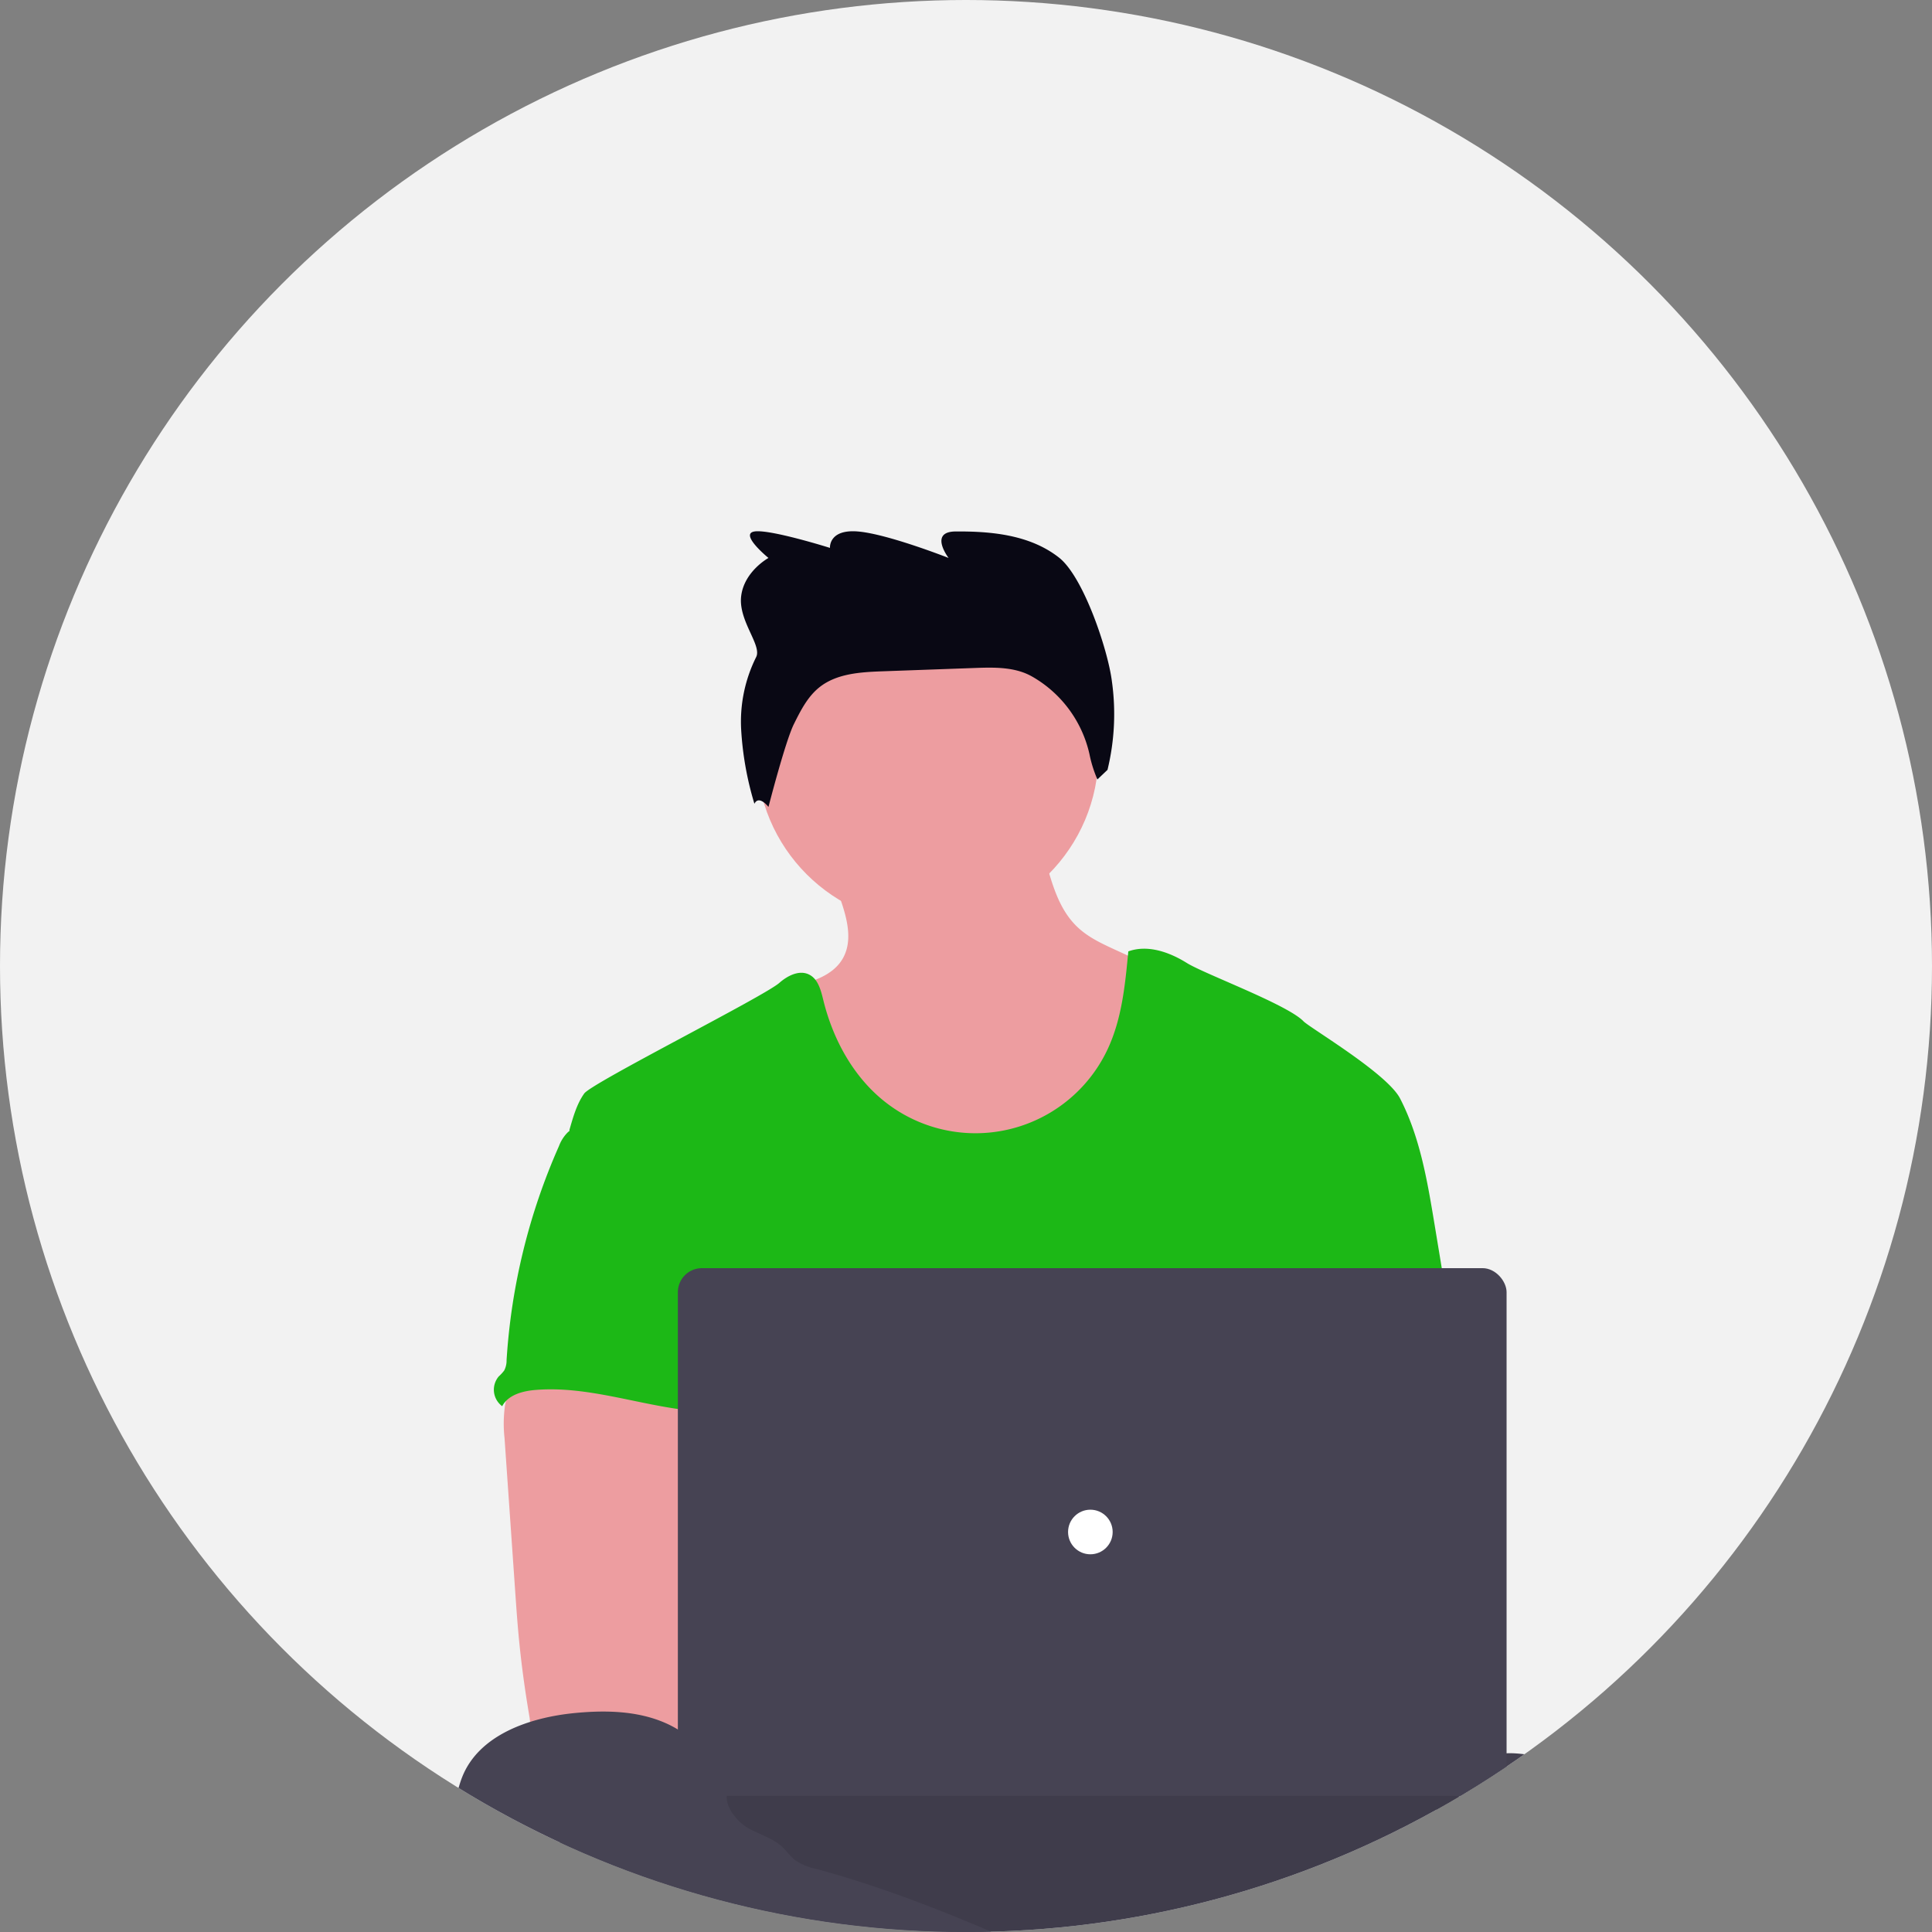
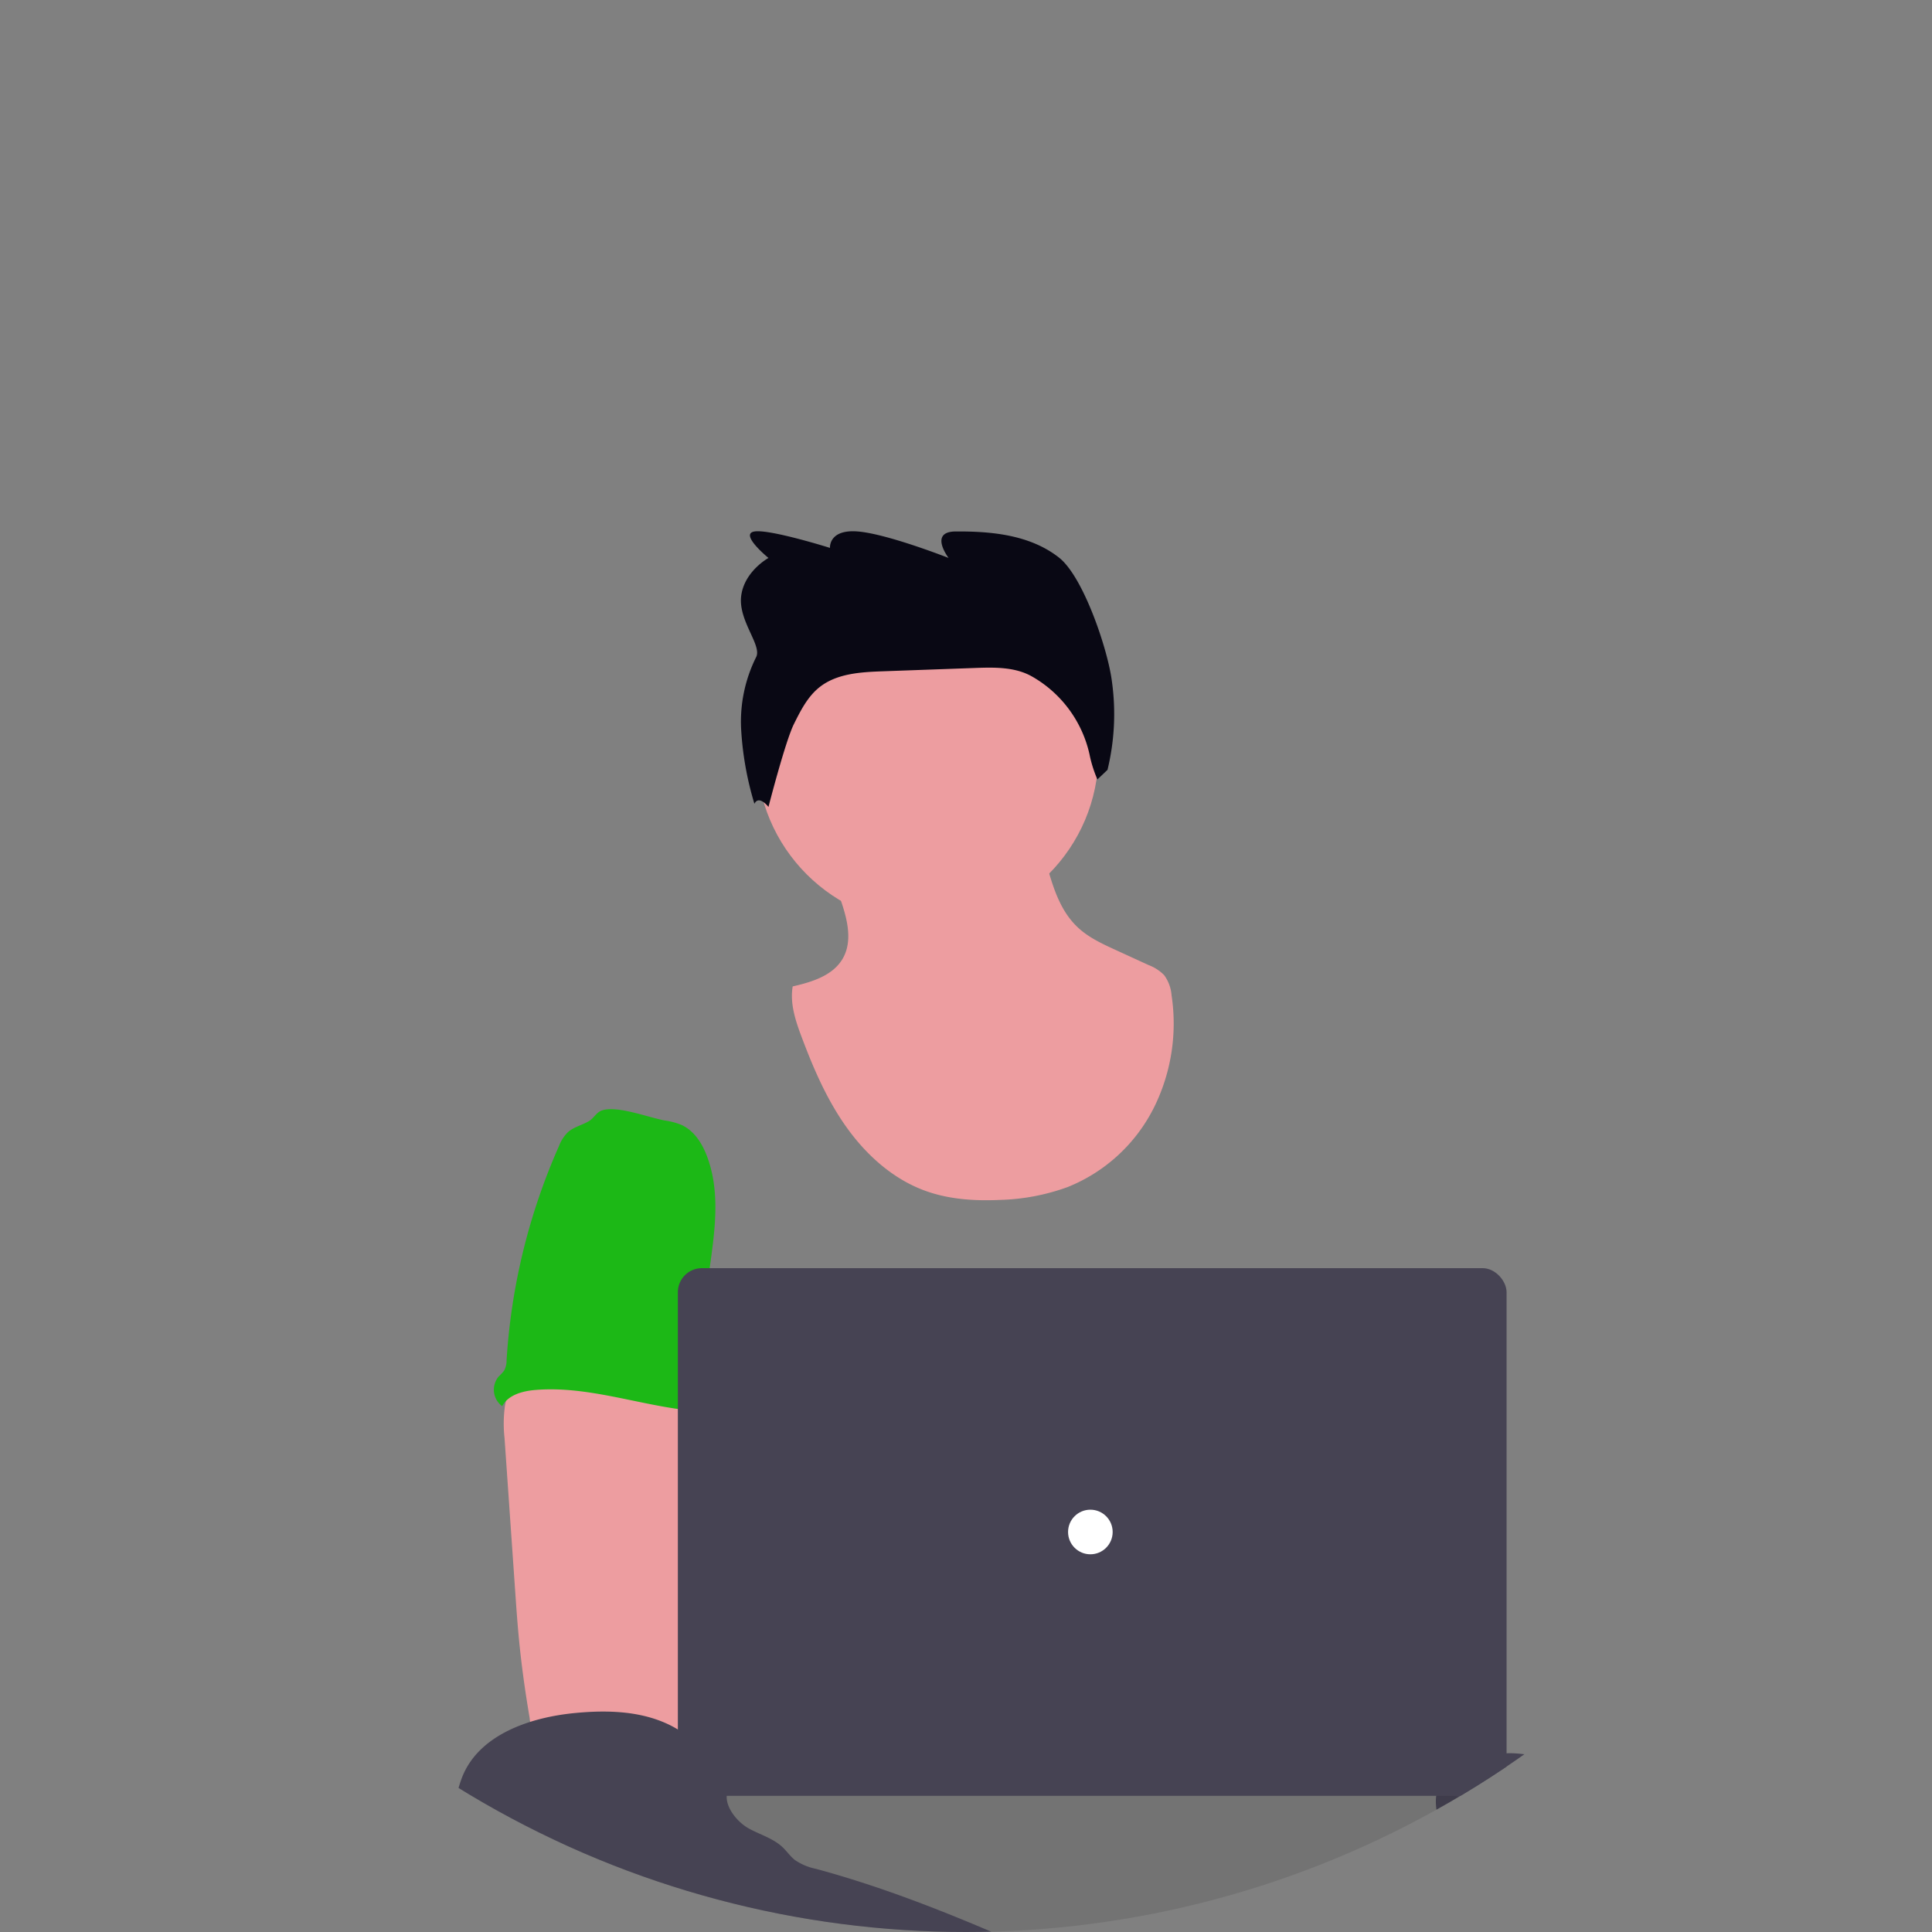
<svg xmlns="http://www.w3.org/2000/svg" version="1.1" width="640" height="640">
  <rect width="100%" height="100%" fill="#808080" stroke="none" />
  <svg version="1.1" width="640" height="640">
    <svg width="640" height="640" viewBox="0 0 640 640" role="img" artist="Katerina Limpitsouni" source="https://undraw.co/">
      <defs>
        <clipPath id="a-8">
          <circle cx="320" cy="320" r="320" transform="translate(1020 86)" fill="none" stroke="#707070" stroke-width="1" />
        </clipPath>
      </defs>
      <g transform="translate(-572 -192)">
-         <circle cx="320" cy="320" r="320" transform="translate(572 192)" fill="#f2f2f2" />
        <g transform="translate(-448 106)" clip-path="url(#a-8)">
          <g transform="translate(16312.887 -22215.375)">
            <path d="M453.334,643.55c4.1-1.563,8.617-1,13.012-.406,14.145,1.933,28.5,3.915,41.61,9.565,6.155,2.634,12.015,6.155,16.176,11.338,3.693,4.666,5.847,10.378,7.891,16L536.75,693c1.8,4.924,3.619,9.947,4.124,15.179,1.477,15.5-9.122,30.112-22.454,38.163s-29.028,10.919-44.318,13.923-30.641,6.328-45.869,9.849a184.686,184.686,0,0,1-21.58,4.247c-16.3,1.847-33.337-.874-48.824,4.518-6.155,2.154-12.2,5.355-18.589,6.845a115.6,115.6,0,0,1-12.852,1.957l-29.311,3.348a159.88,159.88,0,0,1-17.973,1.379c-12.8,0-25.4-3.028-37.83-6.057a9.563,9.563,0,0,1-3.693-1.49c-1.97-1.551-2.4-4.3-2.684-6.783q-1.884-16.508-3.3-33.054c-.3-3.582-.517-7.46,1.44-10.476,2.462-3.693,7.263-4.85,11.646-5.564a303.938,303.938,0,0,1,56.235-3.9c7.152-7.152,18.946-7.189,28.314-11.079a84.237,84.237,0,0,0,9.984-5.429,130.492,130.492,0,0,1,54.819-17.321,51.027,51.027,0,0,0,11.215-1.6c7.251-2.253,13.862-8.384,21.309-6.882.923-2.548,1.563-5.958,3.693-7.706,1.059-.9,2.364-1.5,3.336-2.462,2.056-2.081,2.241-5.355,1.933-8.26s-1-5.884-.246-8.716a12.048,12.048,0,0,1,1.366-3.041C440.334,646.209,445.91,642.934,453.334,643.55Z" transform="translate(-15252.18 22239.615)" fill="#464353" />
-             <path d="M453.334,643.55c4.1-1.563,8.617-1,13.012-.406,14.145,1.933,28.5,3.915,41.61,9.565,6.155,2.634,12.015,6.155,16.176,11.338,3.693,4.666,5.847,10.378,7.891,16L536.75,693c1.8,4.924,3.619,9.947,4.124,15.179,1.477,15.5-9.122,30.112-22.454,38.163s-29.028,10.919-44.318,13.923-30.641,6.328-45.869,9.849a184.686,184.686,0,0,1-21.58,4.247c-16.3,1.847-33.337-.874-48.824,4.518-6.155,2.154-12.2,5.355-18.589,6.845a115.6,115.6,0,0,1-12.852,1.957l-29.311,3.348a159.88,159.88,0,0,1-17.973,1.379c-12.8,0-25.4-3.028-37.83-6.057a9.563,9.563,0,0,1-3.693-1.49c-1.97-1.551-2.4-4.3-2.684-6.783q-1.884-16.508-3.3-33.054c-.3-3.582-.517-7.46,1.44-10.476,2.462-3.693,7.263-4.85,11.646-5.564a303.938,303.938,0,0,1,56.235-3.9c7.152-7.152,18.946-7.189,28.314-11.079a84.237,84.237,0,0,0,9.984-5.429,130.492,130.492,0,0,1,54.819-17.321,51.027,51.027,0,0,0,11.215-1.6c7.251-2.253,13.862-8.384,21.309-6.882.923-2.548,1.563-5.958,3.693-7.706,1.059-.9,2.364-1.5,3.336-2.462,2.056-2.081,2.241-5.355,1.933-8.26s-1-5.884-.246-8.716a12.048,12.048,0,0,1,1.366-3.041C440.334,646.209,445.91,642.934,453.334,643.55Z" transform="translate(-15252.18 22239.615)" opacity="0.05" />
-             <ellipse cx="176.041" cy="49.242" rx="176.041" ry="49.242" transform="translate(-15118.576 22879.654)" fill="#464353" />
            <ellipse cx="176.041" cy="49.242" rx="176.041" ry="49.242" transform="translate(-15118.576 22879.654)" opacity="0.1" />
            <path d="M343.044,488.169a54.769,54.769,0,0,1-28.24,25.655,70.883,70.883,0,0,1-22.417,4.259c-8.359.382-16.89-.16-24.744-3.016-10.538-3.816-19.291-11.621-25.852-20.719s-11.079-19.488-15.007-29.964c-2.068-5.453-4.038-11.264-3.065-17.025,6.34-1.44,13.283-3.558,16.558-9.184,2.795-4.826,2.019-10.612.406-16.127-.456-1.563-.985-3.115-1.514-4.6-1.231-3.57-5.478-10.353-2.462-13.406,1.884-1.933,9.775-2.918,12.5-4.173,8.384-3.866,16.114-9.454,25.323-11.289,7.965-1.588,16.188-.1,24.141,1.551a7.94,7.94,0,0,1,2.979,1.071,7.165,7.165,0,0,1,2.216,3.324c2.265,5.515,3.595,11.609,5.417,17.358,1.9,6.02,4.333,11.67,8.9,15.942,3.558,3.336,8.088,5.429,12.52,7.46l10.907,5a14.341,14.341,0,0,1,5.158,3.336,13.061,13.061,0,0,1,2.462,6.7,62.562,62.562,0,0,1-6.18,37.855Z" transform="translate(-15254.016 22180.777)" fill="#ed9da0" />
            <circle cx="56.629" cy="56.629" r="56.629" transform="translate(-15042.251 22494.334)" fill="#ed9da0" />
-             <path d="M454.764,545.155l-4.653-28.191c-2.351-14.145-4.776-28.56-11.35-41.3-4.321-8.346-29.927-23.415-32.007-25.581-5.367-5.564-32.844-15.684-38.63-19.3s-12.988-6.155-19.389-3.841c-1.034,11.018-2.13,22.282-6.808,32.315a48.356,48.356,0,0,1-72.952,18.17c-10.969-8.26-18-21-21.273-34.334-.8-3.25-1.711-6.98-4.7-8.47-3.238-1.625-7.128.345-9.848,2.733-4.924,4.419-62.144,33.128-64.655,36.661s-3.693,7.9-4.924,12.138c13.455,29.964,25.766,59.965,39.221,89.929a7.669,7.669,0,0,1,.972,3.693,9,9,0,0,1-1.674,3.693c-6.6,10.6-6.389,23.932-5.663,36.39s1.613,25.618-3.952,36.784c-1.514,3.065-3.484,5.872-4.924,8.938-3.373,6.943-4.592,29.151-2.622,36.611H463.246c-5.306-14.588-3.287-43.862-2.179-59.349.776-10.833-1.231-21.654-2.093-32.488C457.09,588.229,458.42,567.24,454.764,545.155Z" transform="translate(-15267.854 22189.594)" fill="#1cb816" />
            <path d="M146.327,552.144a43.576,43.576,0,0,0-.148,10.747l3.533,50.806c.332,4.789.665,9.565,1.108,14.342.849,9.27,2.117,18.466,3.693,27.649a4.924,4.924,0,0,0,5.047,4.789c15.573,3.3,31.663,3.164,47.556,2.265,24.252-1.354,48.467-4.444,72.755-3.915,6.254.135,13.542,0,17.333-4.924s1.588-12.889-3.361-16.866-11.67-4.924-18.023-4.924c-8.408-.086-16.816,1.108-25.2.616-7.694-.456-15.216-2.314-22.676-4.173l-20.928-5.207c.8-6.34,3.213-12.31,5.5-18.33,4.112-10.673,7.953-21.7,8.026-33.14s-4.235-23.464-13.6-30.013c-7.706-5.38-17.629-6.377-27.022-6.155-6.832.2-18.638-1.44-24.88,1.231C150.106,539.107,147.25,547.306,146.327,552.144Z" transform="translate(-15271.933 22214.855)" fill="#ed9da0" />
            <path d="M224.916,658.524c0,1.231-1.933,0-2.105-1.317-1.354-9.959-9.258-18.17-18.466-22.159s-19.7-4.2-29.668-3.25c-15.08,1.428-32.007,7.2-37.523,21.3-1.3,3.3-1.9,6.869-3.5,10.033-1.773,3.472-4.666,6.242-6.586,9.615-3.312,5.835-3.447,12.988-2.253,19.586,3.213,17.6,15.253,32.66,29.841,43.087s31.638,16.656,48.639,22.27a843.51,843.51,0,0,0,137.878,32.931c7.583,1.145,15.24,2.2,22.5,4.641,6.5,2.179,12.581,5.441,18.934,8,14.773,5.934,30.666,8.051,46.411,10.132,2.684.345,5.761.591,7.743-1.231,2.561-2.376,1.711-6.512.985-9.922a53.366,53.366,0,0,1,6.291-37.867c2.635-4.432,6.057-8.974,5.564-14.108-.591-5.983-6.549-10.218-12.483-11.178s-11.966.456-17.924,1.231c-2.056.271-4.3.443-6.094-.6a12.172,12.172,0,0,1-2.388-2.117,27,27,0,0,0-31.441-4.395c-2.2,1.231-5.54-1.514-7.829-2.548l-25.889-11.72c-29.742-13.455-59.632-26.972-91.1-35.491a19.133,19.133,0,0,1-7.017-2.918c-1.563-1.231-2.684-2.905-4.124-4.272-3.139-2.967-7.509-4.149-11.276-6.254S224.054,662.747,224.916,658.524Z" transform="translate(-15276.966 22237.025)" fill="#464353" />
            <path d="M167.561,477.084a12.743,12.743,0,0,0-2.733,4.37,206.647,206.647,0,0,0-17.358,70.933,7.091,7.091,0,0,1-.8,3.435,15.021,15.021,0,0,1-1.81,1.957,6.8,6.8,0,0,0,1.157,9.848c2.031-3.829,6.894-5.072,11.215-5.4,20.694-1.637,40.908,7.99,61.663,7.263-1.465-5.06-3.57-9.922-4.764-15.043-5.281-22.738,7.891-47.494-.185-69.395-1.613-4.383-4.309-8.691-8.556-10.612a22.782,22.782,0,0,0-5.478-1.453c-5.244-.948-15.684-5-20.756-3.373-1.871.6-2.61,2.364-4.161,3.422C172.645,474.548,169.519,475.1,167.561,477.084Z" transform="translate(-15272.547 22199.572)" fill="#1cb816" />
            <rect width="274.525" height="174.81" rx="7.97" transform="translate(-15068.337 22721.465)" fill="#464353" />
            <circle cx="7.386" cy="7.386" r="7.386" transform="translate(-14939.076 22801.482)" fill="#fff" />
            <path d="M391.74,223.425c2.068-3.9-5.966-12.049-4.94-20.267s9.041-12.606,9.041-12.606-9.751-7.933-4.658-8.766,25.031,5.435,25.031,5.435-.524-6.268,9.3-5.435,29.991,8.766,29.991,8.766-6.507-8.511,2.016-8.766c12.314-.126,25.025,1.154,34.567,8.651,8.135,6.391,16.194,30.6,17.5,40.862a78.164,78.164,0,0,1-1.437,29.444l-3.345,3.181a41.039,41.039,0,0,1-2.624-8.354,39.563,39.563,0,0,0-18.938-25.692l-.182-.1c-5.611-3.158-12.418-3.012-18.852-2.78l-30.556,1.1c-7.351.265-15.268.73-21,5.341-3.871,3.114-6.191,7.712-8.4,12.163-2.848,5.748-8.413,27.428-8.413,27.428s-3.149-4.092-4.658-1.047a105.333,105.333,0,0,1-4.383-24.445,47.9,47.9,0,0,1,4.94-24.11Z" transform="translate(-15434.161 22295.652)" fill="#090814" />
          </g>
        </g>
      </g>
    </svg>
  </svg>
  <style>@media (prefers-color-scheme: light) { :root { filter: none; } }
@media (prefers-color-scheme: dark) { :root { filter: none; } }
</style>
</svg>